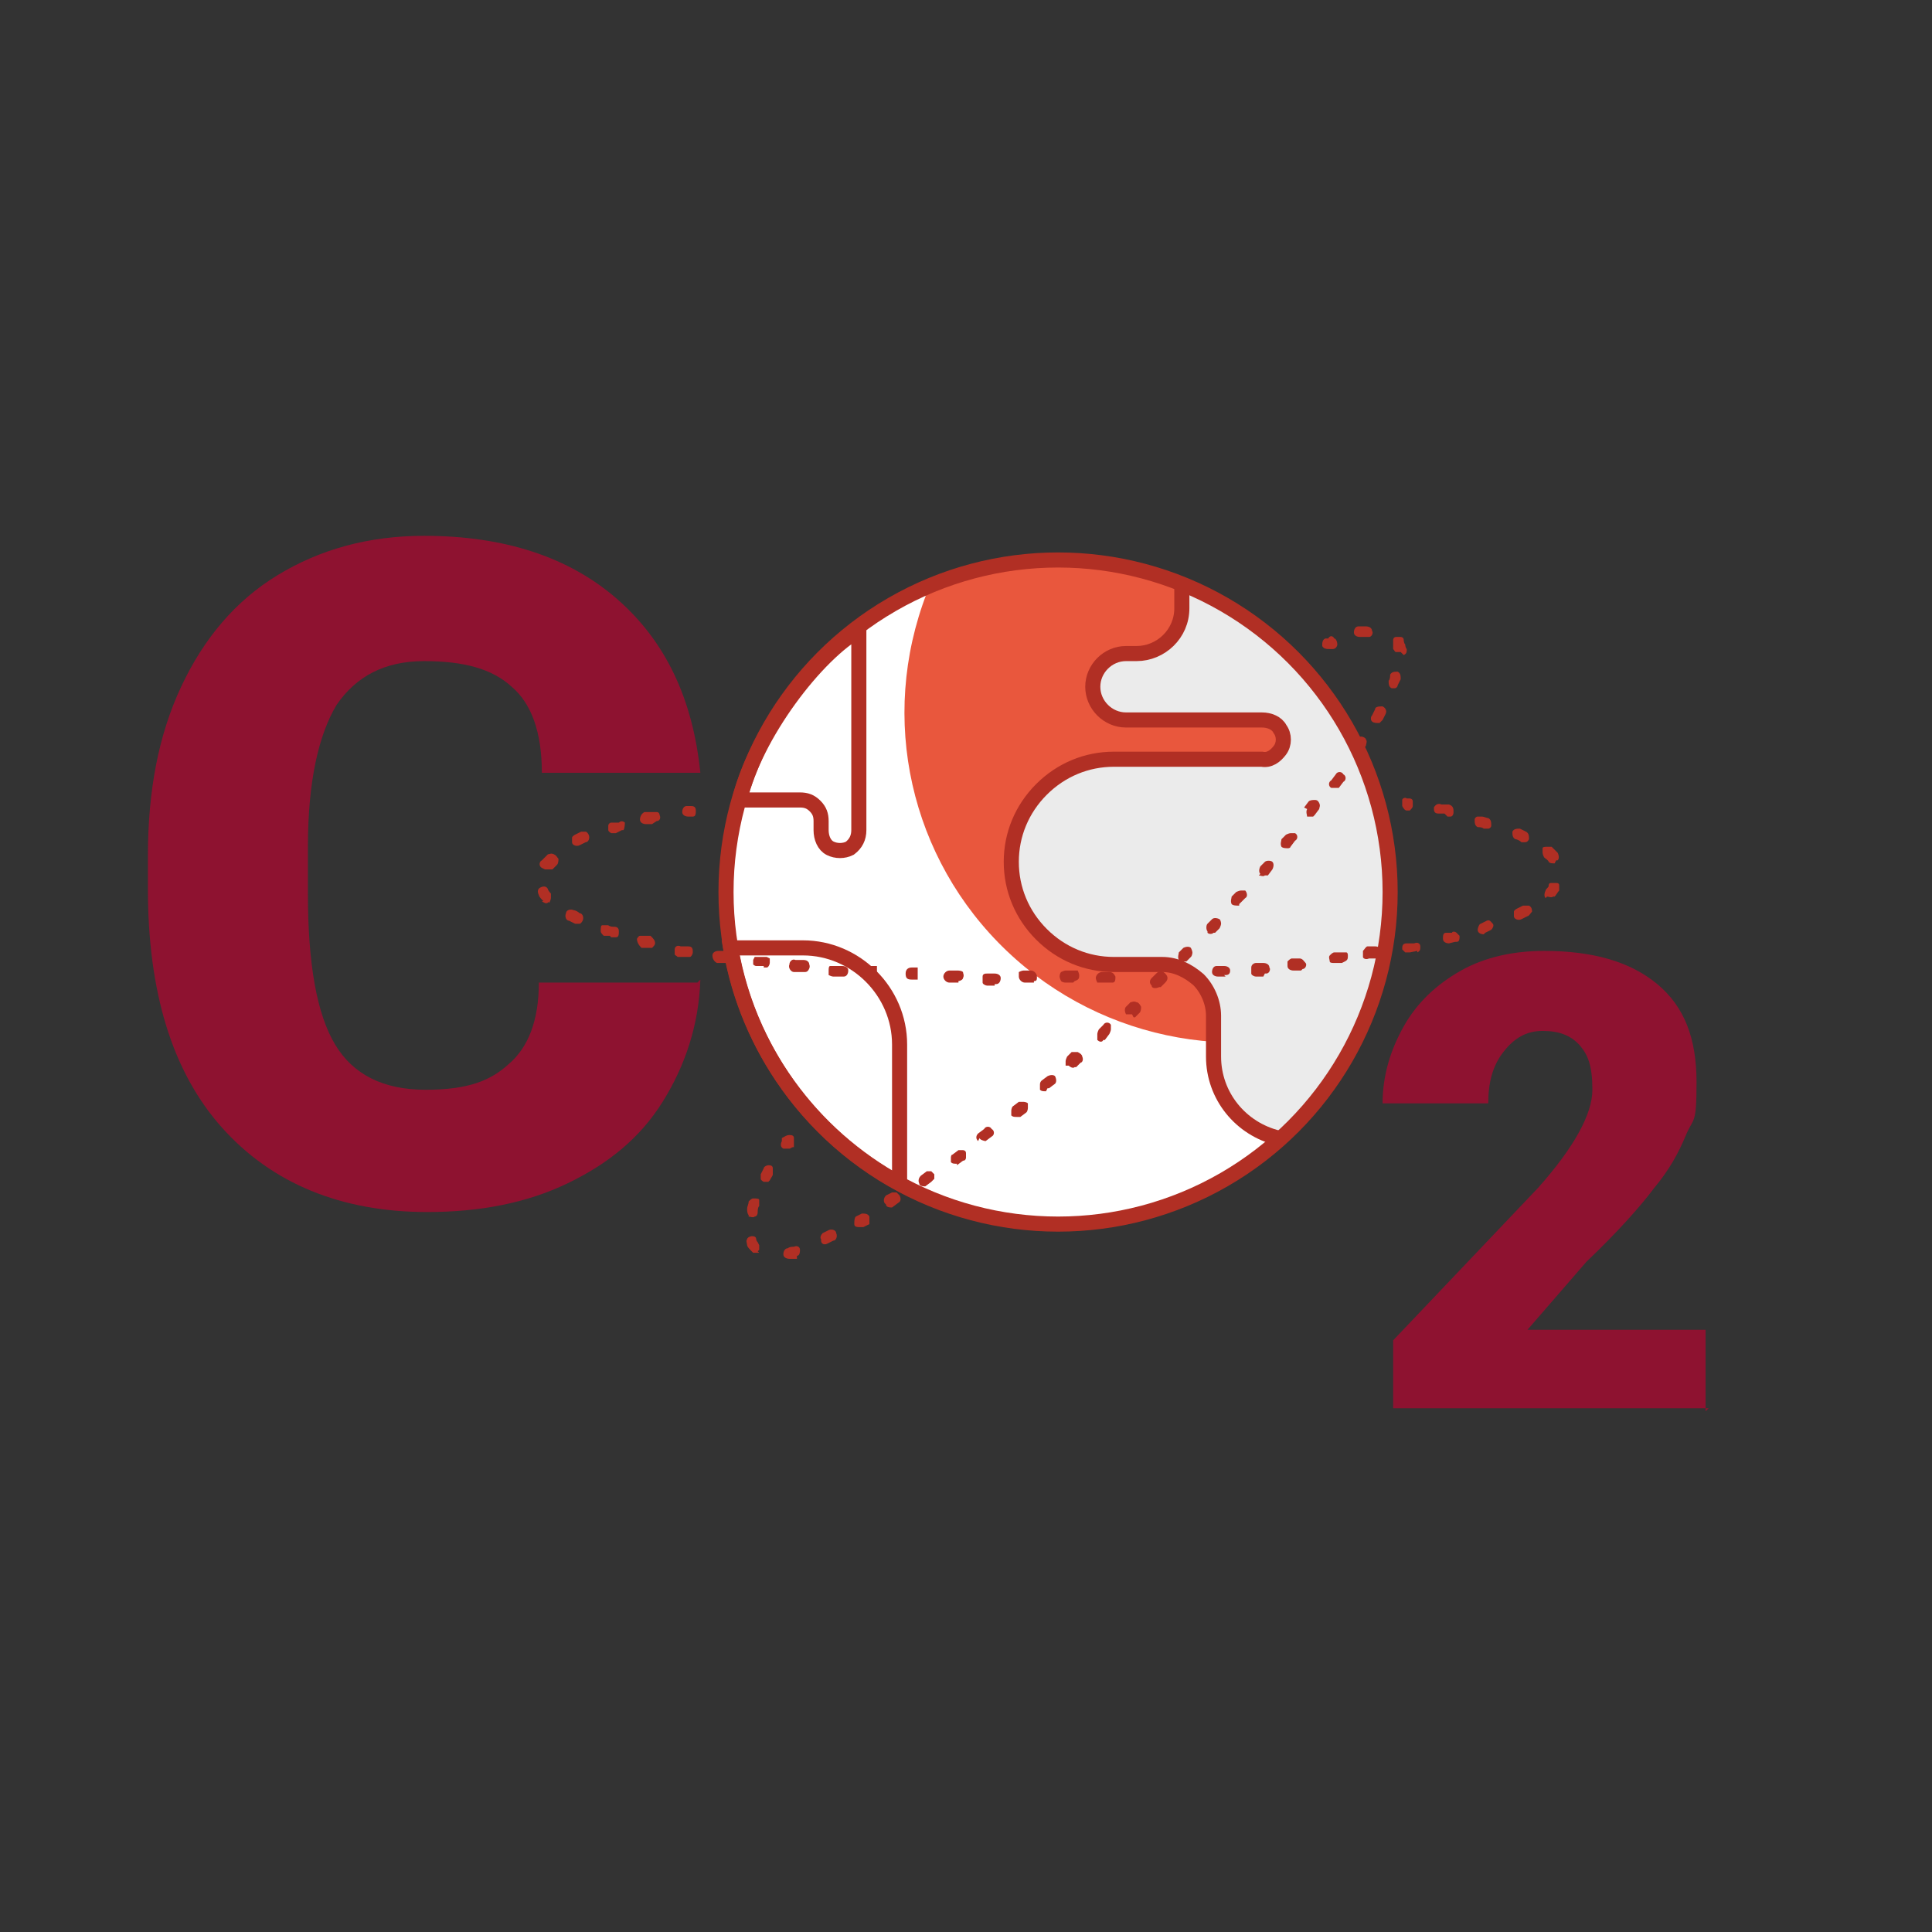
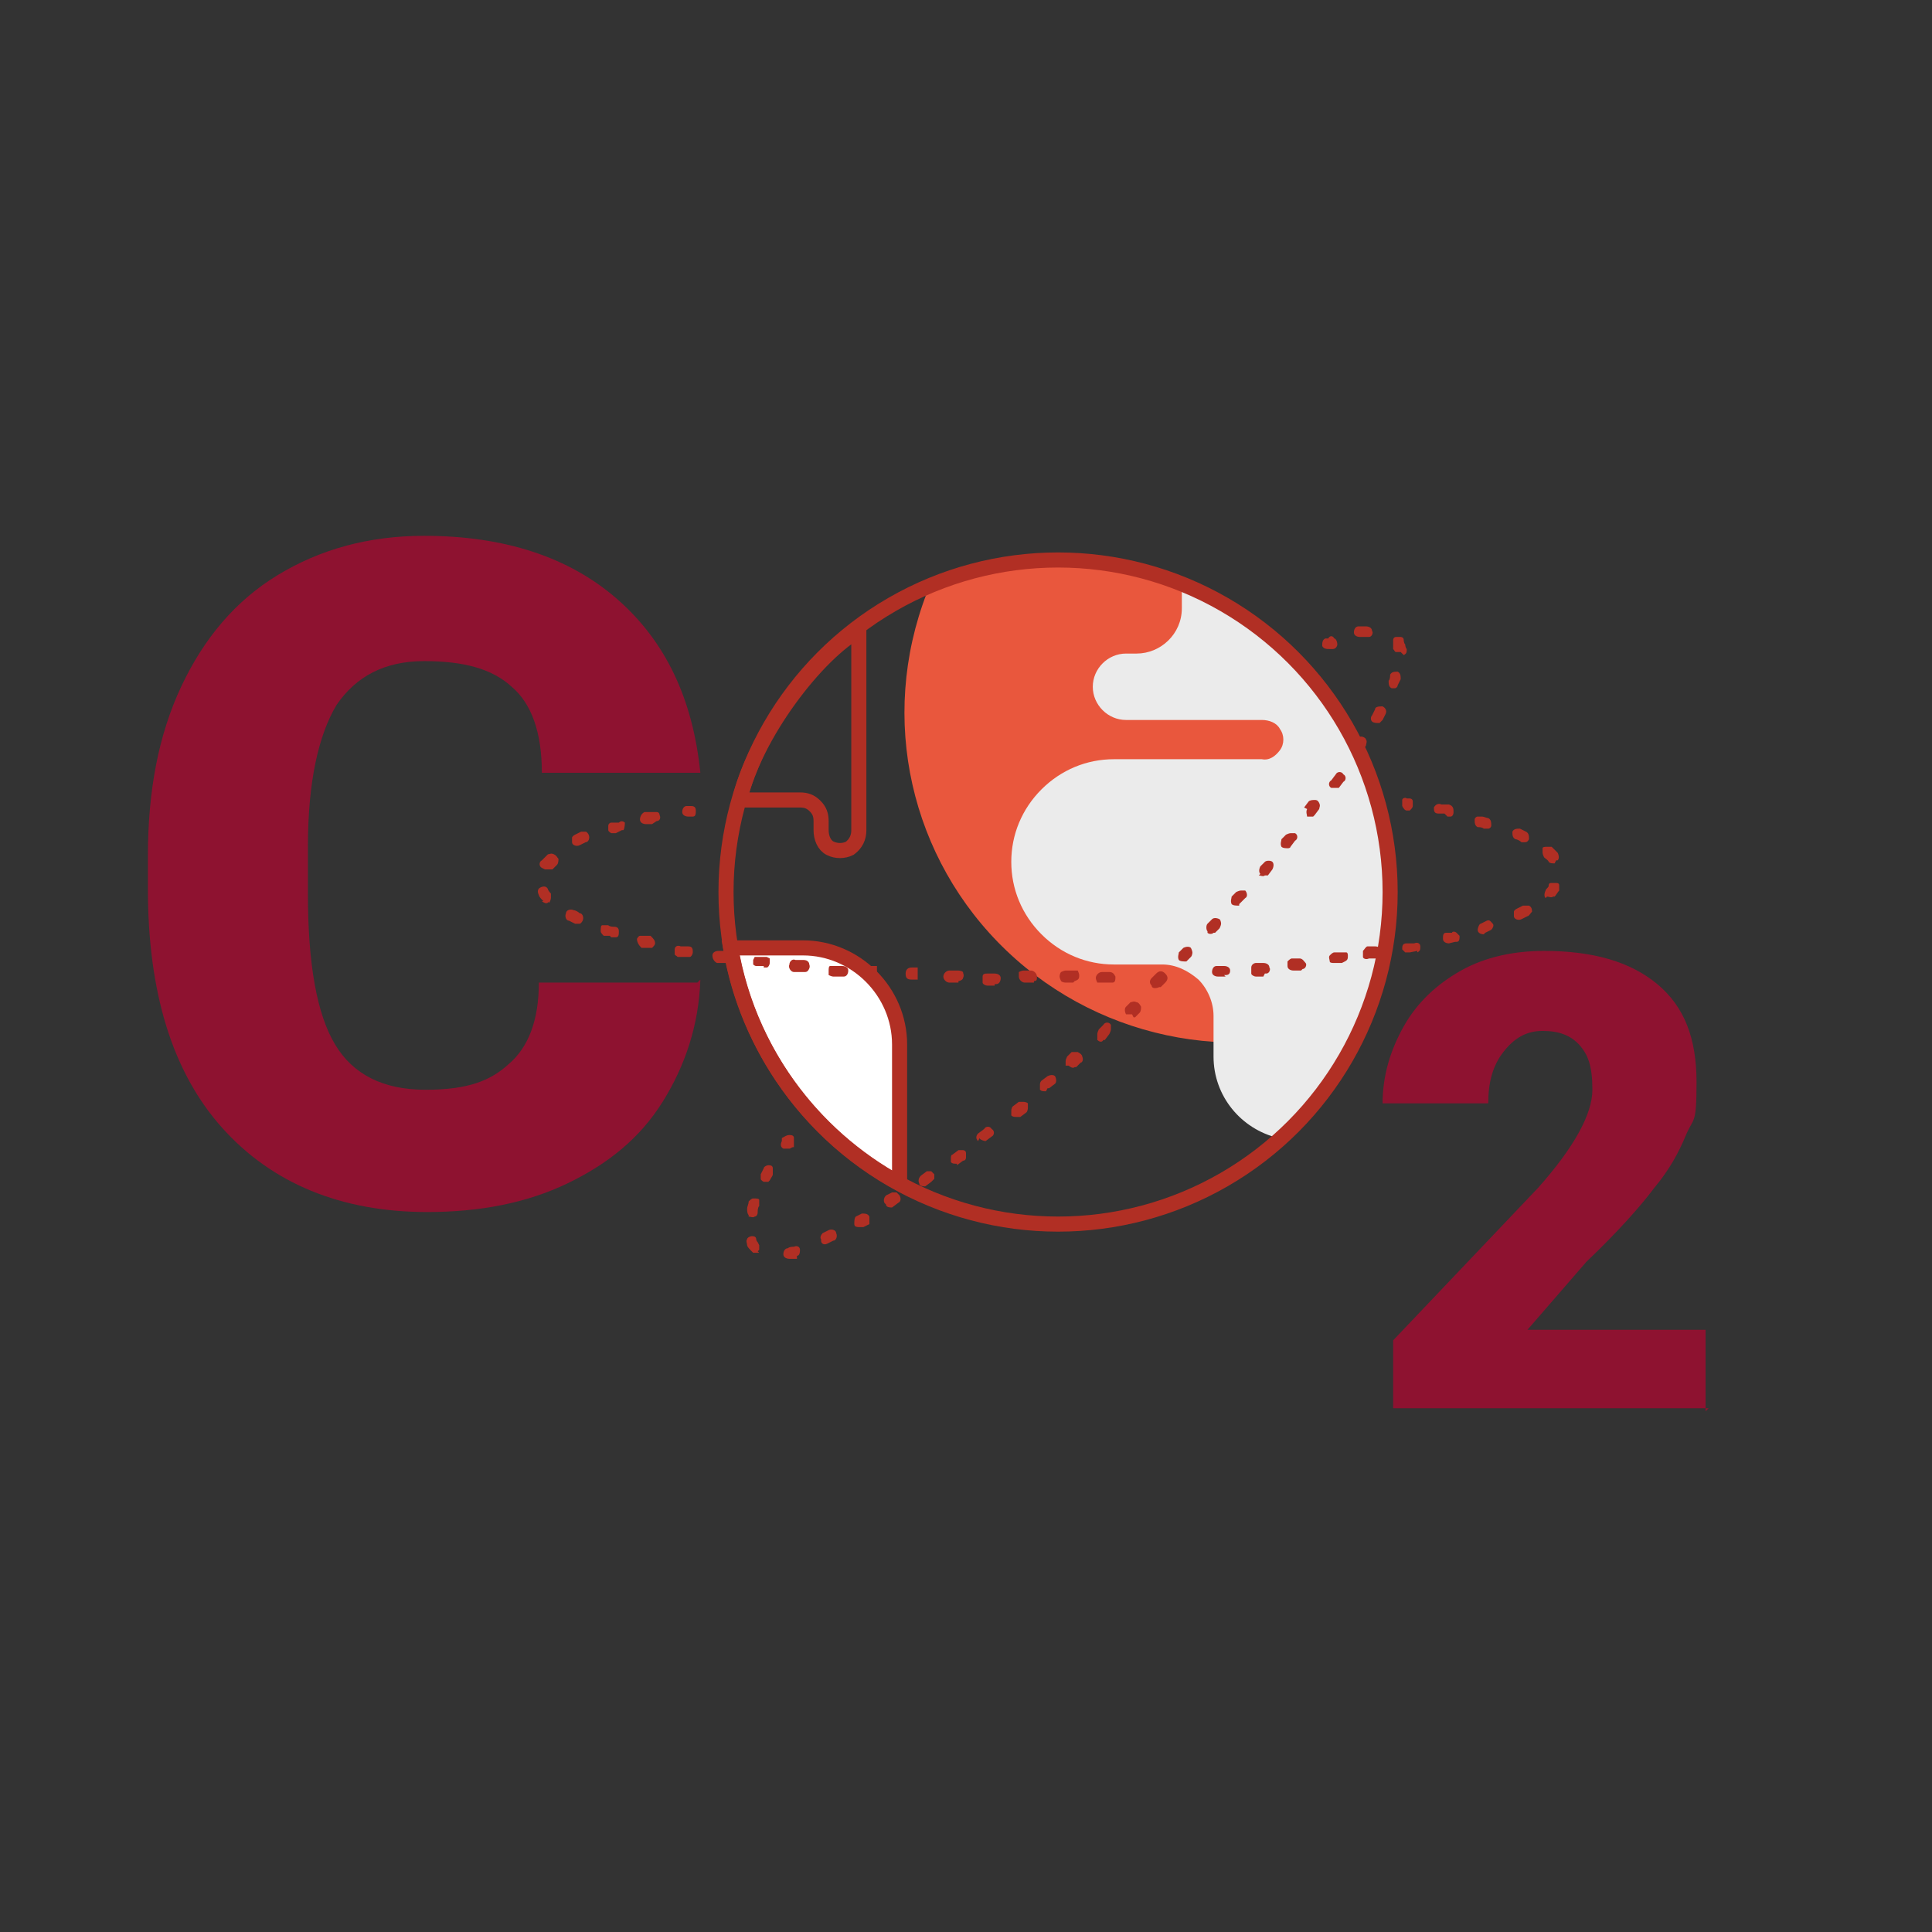
<svg xmlns="http://www.w3.org/2000/svg" id="PICTOGRAMMES_NEW_2024" version="1.1" viewBox="0 0 128 128">
  <rect x="0" y="0" width="128" height="128" fill="#333333" stroke="none" />
  <defs>
    <style>
      .st0, .st1 {
        stroke-linecap: round;
      }

      .st0, .st1, .st2 {
        stroke: #b12f24;
      }

      .st0, .st3 {
        fill: #fff;
      }

      .st4 {
        fill: #ebebeb;
      }

      .st5 {
        fill-rule: evenodd;
      }

      .st5, .st6 {
        fill: #b12f24;
      }

      .st1, .st2 {
        fill: none;
      }

      .st7 {
        fill: #e9573d;
      }

      .st8 {
        fill: #8e1230;
      }
    </style>
  </defs>
  <g>
    <path class="st8" d="M46.4,64.9c-.1,3-1,5.7-2.5,8.1s-3.6,4.1-6.3,5.4c-2.7,1.3-5.8,1.9-9.3,1.9-5.7,0-10.3-1.9-13.6-5.6s-4.9-9-4.9-15.8v-2.2c0-4.3.7-8,2.2-11.2,1.5-3.2,3.6-5.7,6.4-7.4,2.8-1.7,6-2.6,9.7-2.6,5.3,0,9.6,1.4,12.8,4.2,3.2,2.8,5,6.6,5.5,11.5h-10.5c0-2.7-.7-4.6-2-5.7-1.3-1.2-3.2-1.7-5.8-1.7s-4.5,1-5.8,2.9c-1.2,2-1.9,5.1-1.9,9.4v3.1c0,4.7.6,8,1.8,10,1.2,2,3.2,3,6,3s4.3-.6,5.5-1.7c1.3-1.1,2-2.9,2-5.4h10.5Z" />
    <path class="st8" d="M113.2,93.3h-20.9v-4.5l9.6-10.1c2.4-2.7,3.6-4.9,3.6-6.5s-.3-2.3-.8-2.9c-.6-.7-1.4-1-2.5-1s-1.9.5-2.6,1.4c-.7.9-1,2-1,3.4h-7c0-1.8.5-3.5,1.4-5.1.9-1.6,2.2-2.8,3.8-3.7,1.6-.9,3.5-1.3,5.5-1.3,3.2,0,5.7.7,7.5,2.2,1.8,1.5,2.6,3.6,2.6,6.5s-.2,2.3-.7,3.5-1.1,2.3-2.1,3.5c-.9,1.2-2.4,2.9-4.5,4.9l-3.9,4.5h11.8v5.4Z" />
  </g>
-   <circle class="st3" cx="70" cy="59.1" r="21.9" />
  <path class="st7" d="M70.3,37.4c-3.1,0-6.1.6-8.9,1.9-3.2,8.3-1.1,17.6,5.3,23.7,6.4,6.1,15.9,7.8,24,4.2,2.6-6.7,1.7-14.3-2.4-20.3-4.1-6-10.8-9.5-18.1-9.5Z" />
  <path class="st0" d="M53.2,62.8h-4.8c1.1,6.6,5.3,12.4,11.2,15.6v-9.2c0-3.5-2.9-6.4-6.4-6.4Z" />
  <path class="st2" d="M56.9,41.7v13.3c0,.5-.2.9-.6,1.2-.4.2-.9.2-1.3,0-.4-.2-.6-.7-.6-1.2v-.6c0-.4-.1-.7-.4-1-.3-.3-.6-.4-1-.4h-4c1-4.3,5.1-9.7,8-11.3" />
  <path class="st4" d="M78.5,38.9h-.2v1.4c0,1.7-1.4,3-3,3h-.7c-1.2,0-2.2,1-2.2,2.2s1,2.2,2.2,2.2h9c.5,0,1,.2,1.2.6.3.4.3,1,0,1.4-.3.4-.7.7-1.2.6h-9.8c-1.8,0-3.5.7-4.8,2-1.3,1.3-2,3-2,4.8h0c0,1.8.7,3.5,2,4.8s3,2,4.8,2h3.2c.9,0,1.7.4,2.4,1,.6.6,1,1.5,1,2.4v2.7c0,2.6,1.8,4.8,4.3,5.4,0,0,6.5-5.6,7.5-13.6s-5.2-20-13.7-22.8Z" />
-   <path class="st2" d="M78.5,38.9h-.2v1.4c0,1.7-1.4,3-3,3h-.7c-1.2,0-2.2,1-2.2,2.2s1,2.2,2.2,2.2h9c.5,0,1,.2,1.2.6.3.4.3,1,0,1.4-.3.4-.7.7-1.2.6h-9.8c-1.8,0-3.5.7-4.8,2-1.3,1.3-2,3-2,4.8h0c0,1.8.7,3.5,2,4.8s3,2,4.8,2h3.2c.9,0,1.7.4,2.4,1,.6.6,1,1.5,1,2.4v2.7c0,2.6,1.8,4.8,4.3,5.4" />
  <path class="st6" d="M93.6,53.7c0,0-.1,0-.2,0h-.2c-.1,0-.2-.1-.3-.3,0-.1,0-.3,0-.4s.2-.2.3-.1h.2c0,0,.2,0,.2.2,0,0,0,.2,0,.3,0,.1-.1.2-.2.3h0Z" />
  <path class="st6" d="M88.1,43c-.2,0-.4,0-.5-.2,0-.2,0-.4.2-.5h.2c.1-.2.3-.2.4,0,.1,0,.2.2.2.4,0,.1-.1.3-.3.3h-.2c0,0,0,.1,0,.1h0Z" />
  <path class="st6" d="M52.2,76.1c-.1,0-.2,0-.3,0-.2-.1-.2-.3-.1-.5v-.2c.2-.1.3-.2.5-.2.1,0,.3,0,.3.2,0,.1,0,.3,0,.4v.2c-.2,0-.2.1-.3.1h0Z" />
  <path class="st6" d="M45.9,54.1s0,0-.1,0h-.2c-.2,0-.4-.1-.4-.3,0-.2.1-.4.3-.4h.2c.2,0,.4,0,.4.3,0,.2,0,.4-.2.4h0Z" />
  <circle class="st1" cx="70.1" cy="59.1" r="22" />
  <path class="st5" d="M90.7,42.2h0s0,0,0,0c.2,0,.3-.3.2-.4,0-.2-.2-.3-.4-.3-.2,0-.3,0-.5,0-.2,0-.3.2-.3.4,0,.2.2.3.4.3h.4ZM92.8,43.2h0c0,0-.2,0-.3,0s-.1-.1-.2-.2h0c0-.2,0-.2,0-.3,0,0,0-.2,0-.3,0,0,0-.2.2-.2,0,0,.2,0,.3,0,0,0,.2,0,.2.2,0,0,0,.2.1.3,0,0,0,.2.1.3,0,.2,0,.3-.2.4ZM92.1,45.6c0,0,.2,0,.3,0,.1,0,.2-.1.2-.2l.2-.4c0-.2,0-.4-.2-.5-.2,0-.4,0-.5.2,0,.1,0,.3-.1.4,0,.2,0,.4.2.5ZM91.3,47.9c-.1,0-.3,0-.4-.1-.1-.1-.1-.3,0-.4l.2-.4c0-.2.3-.2.5-.2.2.1.3.3.2.5l-.2.4c0,0-.1.1-.2.2ZM89.7,50c.1,0,.2,0,.3,0,0,0,.1,0,.2-.2l.3-.4c0-.1.1-.3,0-.4,0-.1-.2-.2-.3-.2-.1,0-.3,0-.3.2l-.2.4c0,0,0,.2,0,.3s0,.2.2.2ZM88.6,52.2c-.1,0-.3,0-.4,0-.2-.1-.2-.4,0-.5l.3-.4c.1-.2.4-.2.5,0,.2.1.2.4,0,.5l-.3.4s-.1,0-.2,0h0ZM86.6,53.6c-.1.2,0,.4,0,.5.1,0,.2,0,.4,0h0s0,0,0,0c0,0,0,0,.1-.1l.3-.4c0-.1.1-.2,0-.4s-.2-.2-.3-.2c-.1,0-.3,0-.4.1l-.3.4ZM85.4,56.2c-.2,0-.4,0-.5-.1-.1-.2,0-.4,0-.5l.3-.3c0,0,.2-.1.3-.1s.2,0,.3,0c.2.1.2.4,0,.5l-.3.4c0,0,0,.1-.2.1h0ZM83.4,58c.1,0,.3.1.4,0h0c0,0,.1,0,.2,0l.3-.4c.1-.2.1-.4,0-.5s-.4-.1-.5,0l-.3.3c-.1.2-.1.4,0,.5ZM82.1,60c-.2,0-.4,0-.5-.1-.1-.2,0-.4,0-.5l.3-.3c0,0,.2-.1.3-.1.1,0,.2,0,.3,0,.1.1.2.4,0,.5l-.3.3s0,0-.1.1h0s0,0,0,0ZM80,61.8c.1.1.3.1.4,0h0s0,0,0,0c0,0,.1,0,.1,0l.3-.3c0,0,.1-.2.1-.3,0,0,0-.2-.1-.3-.2-.1-.4-.1-.5,0l-.3.3c-.1.1-.1.4,0,.5ZM78.6,63.7c-.2,0-.4,0-.5-.1-.1-.2,0-.4,0-.5l.3-.3c.2-.1.4-.1.5,0,0,0,.1.2.1.3,0,0,0,.2-.1.3l-.3.3s0,0-.1,0ZM76.3,65.3c0,.2.3.2.5.1h0s0,0,.1,0l.3-.3c.2-.2.2-.4,0-.6-.2-.2-.4-.2-.6,0l-.3.3c-.1.1-.2.3,0,.5ZM75,67.2c-.1,0-.3,0-.4,0-.1-.2-.1-.4,0-.5l.3-.3c.1,0,.2-.1.4,0,.1,0,.2.1.3.3,0,.1,0,.3-.1.4l-.3.3s0,0-.1,0h0ZM72.7,68.9c.1.1.3.2.4,0h.1c0,0,.3-.4.3-.4,0,0,.1-.2.1-.3,0-.1,0-.2,0-.3-.1-.2-.4-.2-.5,0l-.3.3c0,0-.1.2-.1.3,0,.1,0,.2,0,.3ZM50.9,78.3c-.1,0-.2,0-.3,0,0,0-.2-.1-.2-.2,0,0,0-.2,0-.3l.2-.4c0-.1.2-.2.3-.2.1,0,.3,0,.3.2,0,.1,0,.3,0,.4h0s0,0,0,0c0,.1-.1.2-.2.4,0,0-.1.1-.2.2h0ZM70.8,70.6c.1.1.3.2.4.1h.1s.3-.3.3-.3c.1,0,.2-.2.1-.4,0-.1-.1-.2-.3-.3-.1,0-.3,0-.4,0l-.3.3c0,0-.1.2-.1.3,0,0,0,.2,0,.3ZM69.3,72.3c-.2,0-.3,0-.4-.1,0,0,0-.2,0-.3,0-.1,0-.2.1-.3l.4-.3c.2-.1.4-.1.5,0,.1.2.1.4,0,.5l-.4.3h-.1ZM49.6,80.6c.1,0,.3.1.4,0,.1,0,.2-.1.2-.3,0-.1,0-.3.1-.4,0-.1,0-.3,0-.4,0-.1-.2-.1-.4-.1-.1,0-.2.1-.3.2,0,.2-.1.3-.1.5,0,.1,0,.3.1.4ZM67.4,74c-.2,0-.3,0-.4-.1,0,0,0-.2,0-.3,0,0,0-.2.1-.3l.4-.3c0,0,.2,0,.3,0,0,0,.2,0,.3.1,0,0,0,.2,0,.3,0,0,0,.2-.1.3l-.4.3s0,0,0,0h0s0,0,0,0ZM64.9,75.4c0,.1.3.2.4.2h0s.4-.3.4-.3c.2-.1.2-.4,0-.5-.1-.2-.4-.2-.5,0l-.4.3c-.1.1-.2.3,0,.5ZM63.4,77.1c-.2,0-.3,0-.4-.1,0,0,0-.2,0-.3,0,0,0-.2.1-.2l.4-.3c0,0,.2,0,.3,0,0,0,.2,0,.2.2,0,0,0,.2,0,.3,0,0,0,.2-.2.2l-.4.3s0,0,0,0ZM50.3,83c-.1,0-.3,0-.4,0,0,0-.1-.1-.2-.2,0,0-.2-.2-.2-.3,0-.1-.1-.3,0-.4,0-.1.2-.2.3-.2.1,0,.3,0,.3.2,0,0,0,.1.1.2,0,0,0,0,0,0,0,0,.1.2.1.2,0,.1,0,.2,0,.3,0,0,0,0-.1.1ZM58.7,79.8c0,.2.3.2.4.2h0s.4-.3.4-.3c.2-.1.2-.3.1-.5,0,0-.1-.1-.2-.2,0,0-.2,0-.3,0l-.4.2c-.1.1-.2.3-.1.5ZM57,81.3c-.2,0-.4,0-.4-.2,0-.2,0-.4.1-.5l.4-.2c.2,0,.4,0,.5.2,0,.2,0,.4,0,.5l-.4.2h0ZM52.8,83.2h0s0,0,0,0c.2,0,.2-.3.2-.4,0-.2-.2-.3-.4-.2-.1,0-.3,0-.4.1-.2,0-.3.2-.3.4,0,.2.2.3.4.3h.5ZM54.4,82.2c0,.2.2.3.4.2h0s.4-.2.4-.2c.2,0,.3-.3.2-.5,0-.2-.3-.3-.5-.2l-.4.2c-.1.1-.2.3-.1.4ZM60.9,78.4c0,.2.3.2.4.2h0s.4-.3.4-.3c0,0,.1-.1.2-.2,0-.1,0-.2,0-.3,0,0-.1-.1-.2-.2,0,0-.2,0-.3,0l-.4.3c-.1.1-.2.3-.1.5Z" />
  <path class="st5" d="M37.9,55.8c0,.2.3.3.5.2h0s.4-.2.4-.2c.2,0,.3-.3.2-.5,0,0-.1-.2-.2-.2,0,0-.2,0-.3,0l-.4.2c0,0-.2.1-.2.2,0,0,0,.2,0,.3ZM41.2,55h0s-.4.2-.4.2c0,0-.2,0-.3,0,0,0-.2-.1-.2-.2,0,0,0-.2,0-.3s.1-.2.2-.2h.5c.2-.2.4,0,.4,0s0,.4-.1.5h0ZM43.5,54.4h0s0,0,0,0c.2,0,.3-.2.2-.4,0,0,0-.2-.2-.2,0,0-.2,0-.3,0h-.5c-.2.1-.3.3-.3.5,0,.2.2.3.4.3h.4ZM35.9,57.5c-.2-.1-.2-.4,0-.5.1-.1.2-.2.4-.4.1,0,.2-.1.4,0s.2.2.3.3c0,.1,0,.3-.1.4l-.3.3s0,0-.1,0c-.1,0-.3,0-.4,0ZM35.9,59.7c.1.1.3.2.4.1s0,0,.1,0c0,0,.1-.2.1-.3,0,0,0-.2,0-.3,0,0-.2-.2-.2-.3-.1-.2-.3-.2-.5-.1-.2.1-.2.3-.1.5,0,.1.2.3.3.4ZM38.4,61.2c0,0-.2,0-.3,0l-.4-.2c-.2,0-.3-.3-.2-.5,0-.2.3-.3.5-.2.1,0,.3.1.4.2.2,0,.3.3.2.5,0,0-.1.2-.2.2ZM40.5,62.1c0,0,.2,0,.3,0h0c.2,0,.2-.2.2-.4,0-.2-.1-.3-.3-.3-.1,0-.3,0-.4-.1-.1,0-.3,0-.4,0s-.1.2-.1.4c0,.1.1.2.2.3h.4ZM43.2,62.8c0,0-.2,0-.2,0h-.5c-.2-.2-.3-.4-.3-.6,0,0,.1-.2.2-.2,0,0,.2,0,.3,0h.4c.2.2.3.3.3.5,0,.1-.1.2-.2.3h0ZM45.5,63.4c0,0,.1,0,.2,0h0c.1,0,.2-.2.2-.3,0-.2,0-.4-.3-.4h-.5c-.2-.1-.4,0-.4.2,0,0,0,.2,0,.3s.1.1.2.2h.5ZM48.2,63.8c0,0-.1,0-.2,0h-.5c-.2-.1-.3-.3-.3-.5,0-.2.2-.3.4-.3h.5c0,0,.2.1.3.2,0,0,0,.2,0,.3,0,.1-.1.2-.2.3h0ZM50.6,64.1c0,0,.1,0,.2,0,.1,0,.2-.2.2-.3,0,0,0-.2,0-.3,0,0-.2-.1-.2-.1h-.5c0,0-.2,0-.3,0,0,0-.1.2-.1.2s0,.2,0,.3c0,0,.1.1.2.1h.5ZM53.3,64.4c0,0-.1,0-.2,0h-.5c-.2,0-.4-.3-.3-.5,0-.2.2-.4.4-.3h.5c.1,0,.3,0,.4.2,0,.1.1.2,0,.4s-.2.2-.3.2h0s0,0,0,0ZM55.7,64.7c0,0,.1,0,.2,0h0s0,0,0,0c.2,0,.3-.2.3-.4,0-.2-.2-.3-.4-.3h-.5c0,0-.2,0-.3,0s-.1.2-.1.3c0,0,0,.2,0,.3,0,0,.2.1.3.1h.5ZM58.2,64.8h-.5c-.2,0-.4-.2-.4-.4,0-.2.2-.4.4-.4h.4s0,.4,0,.4v.4ZM60.3,64.9h.5s0-.4,0-.4v-.4s-.4,0-.4,0c-.2,0-.4.1-.4.4s.1.4.4.4ZM63.5,65.1s0,0-.1,0h-.5c-.2,0-.4-.2-.4-.4,0-.2.2-.4.4-.4h.5c.1,0,.3,0,.4.1,0,.1.1.2,0,.4,0,.1-.2.2-.3.2h0s0,0,0,0ZM65.9,65.2s0,0,.1,0h0c.2,0,.3-.2.3-.4,0-.2-.2-.3-.4-.3h-.5c-.1,0-.3,0-.3.2,0,.1,0,.3,0,.4,0,.1.2.2.3.2h.5ZM68.5,65.1s0,0-.1,0h-.5c-.2,0-.4-.2-.4-.4,0-.1,0-.2,0-.3,0,0,.2-.1.3-.1h.5c.2,0,.4.2.4.4,0,.2,0,.3-.2.3ZM95.9,54.1c0,0,.2,0,.2,0,.1,0,.2-.1.2-.3,0-.2,0-.4-.3-.5h-.5c-.2-.1-.4,0-.5.2,0,.2,0,.4.3.4,0,0,0,0,.1,0h0c.1,0,.2,0,.3,0ZM71.1,65.1s0,0-.1,0h-.4c0,0-.2,0-.3-.1,0,0-.1-.2-.1-.3,0,0,0-.2.1-.3,0,0,.2-.1.3-.1h.5c0,0,.2,0,.3,0,0,0,.1.2.1.3,0,.2,0,.3-.3.4ZM98.3,54.9c0,0,.2,0,.3,0s.2-.1.2-.2c0-.2,0-.4-.2-.5-.1,0-.3-.1-.4-.1,0,0-.2,0-.3,0s-.2.1-.2.2c0,.2,0,.4.2.5h0s0,0,0,0c.1,0,.3,0,.4.1ZM73.6,65.1h-.1s-.5,0-.5,0c0,0-.2,0-.3,0,0,0-.1-.2-.1-.3,0-.2.2-.4.4-.4h.5c.2,0,.3.1.4.3,0,.2,0,.4-.2.4h0ZM100.7,55.8c0,0,.2,0,.3,0h0c.1,0,.2,0,.3-.2,0-.2,0-.4-.2-.5l-.4-.2c-.2,0-.4,0-.5.2,0,.2,0,.4.2.5h0c.1,0,.3.1.4.2ZM81.2,64.7h-.5c-.2,0-.4-.1-.4-.3,0-.2.1-.4.3-.4h.5c.2,0,.4.1.4.3,0,.2-.1.3-.3.3h0s0,0-.1,0ZM83.8,64.5s0,0,.1,0c.2,0,.3-.3.2-.4,0-.2-.2-.3-.4-.3h-.5c-.1,0-.3.1-.3.3,0,.1,0,.3,0,.4,0,.1.2.2.3.2h.5ZM103,57.2c-.2,0-.3,0-.4-.1,0-.1-.2-.2-.3-.3,0,0-.1-.2-.1-.3,0-.1,0-.2,0-.3s.2-.1.3-.1c0,0,.2,0,.3,0,.1.1.2.2.4.4.1.2.1.4,0,.5h-.1ZM86.3,64.2h0s0,0,0,0c.2,0,.3-.3.2-.4s-.2-.3-.4-.3h-.5c-.1,0-.2.1-.3.2,0,0,0,.2,0,.3,0,.2.2.3.4.3h.5ZM88.9,63.8h0s-.5,0-.5,0c-.1,0-.3,0-.3-.1,0-.1-.1-.3,0-.4s.2-.2.3-.2h.5c0,0,.2,0,.3,0s.1.2.1.2c0,.2,0,.3-.2.4ZM91.3,63.5h0c.2-.1.2-.3.2-.5,0-.2-.2-.3-.4-.3h-.5c-.1,0-.2.2-.3.3,0,.1,0,.3,0,.4,0,.1.2.2.4.1h.5ZM93.9,63h0s-.5.1-.5.1c0,0-.2,0-.3,0,0,0-.1-.1-.2-.2,0-.2,0-.4.3-.4h.5c.2-.1.4,0,.4.2,0,.2,0,.3-.2.4h0ZM102.5,59.4c.1,0,.3.1.4,0h0s0,0,0,0c0,0,.1,0,.1,0,.1-.1.2-.3.3-.4,0,0,0-.2,0-.3,0-.1,0-.2-.2-.2,0,0-.2,0-.3,0-.1,0-.2,0-.2.2,0,.1-.2.2-.2.3-.1.2-.1.4,0,.5ZM96.4,62.4h0s-.4.1-.4.1c-.2,0-.4-.1-.4-.3,0-.2,0-.4.2-.4h.4c0-.1.2-.1.3,0,0,0,.1.1.2.2,0,.2,0,.4-.2.4ZM100.3,60.7c0,.2.3.3.5.2h0s.4-.2.4-.2c.1,0,.2-.2.3-.3,0-.1,0-.3-.2-.4-.1,0-.3,0-.4,0l-.4.2c0,0-.2.1-.2.2,0,0,0,.2,0,.3ZM98.4,61.8l.4-.2h0s0,0,0,0c.1-.1.2-.3.1-.4s-.2-.3-.4-.2l-.4.2c-.1,0-.2.3-.2.4,0,.2.2.3.4.3Z" />
</svg>